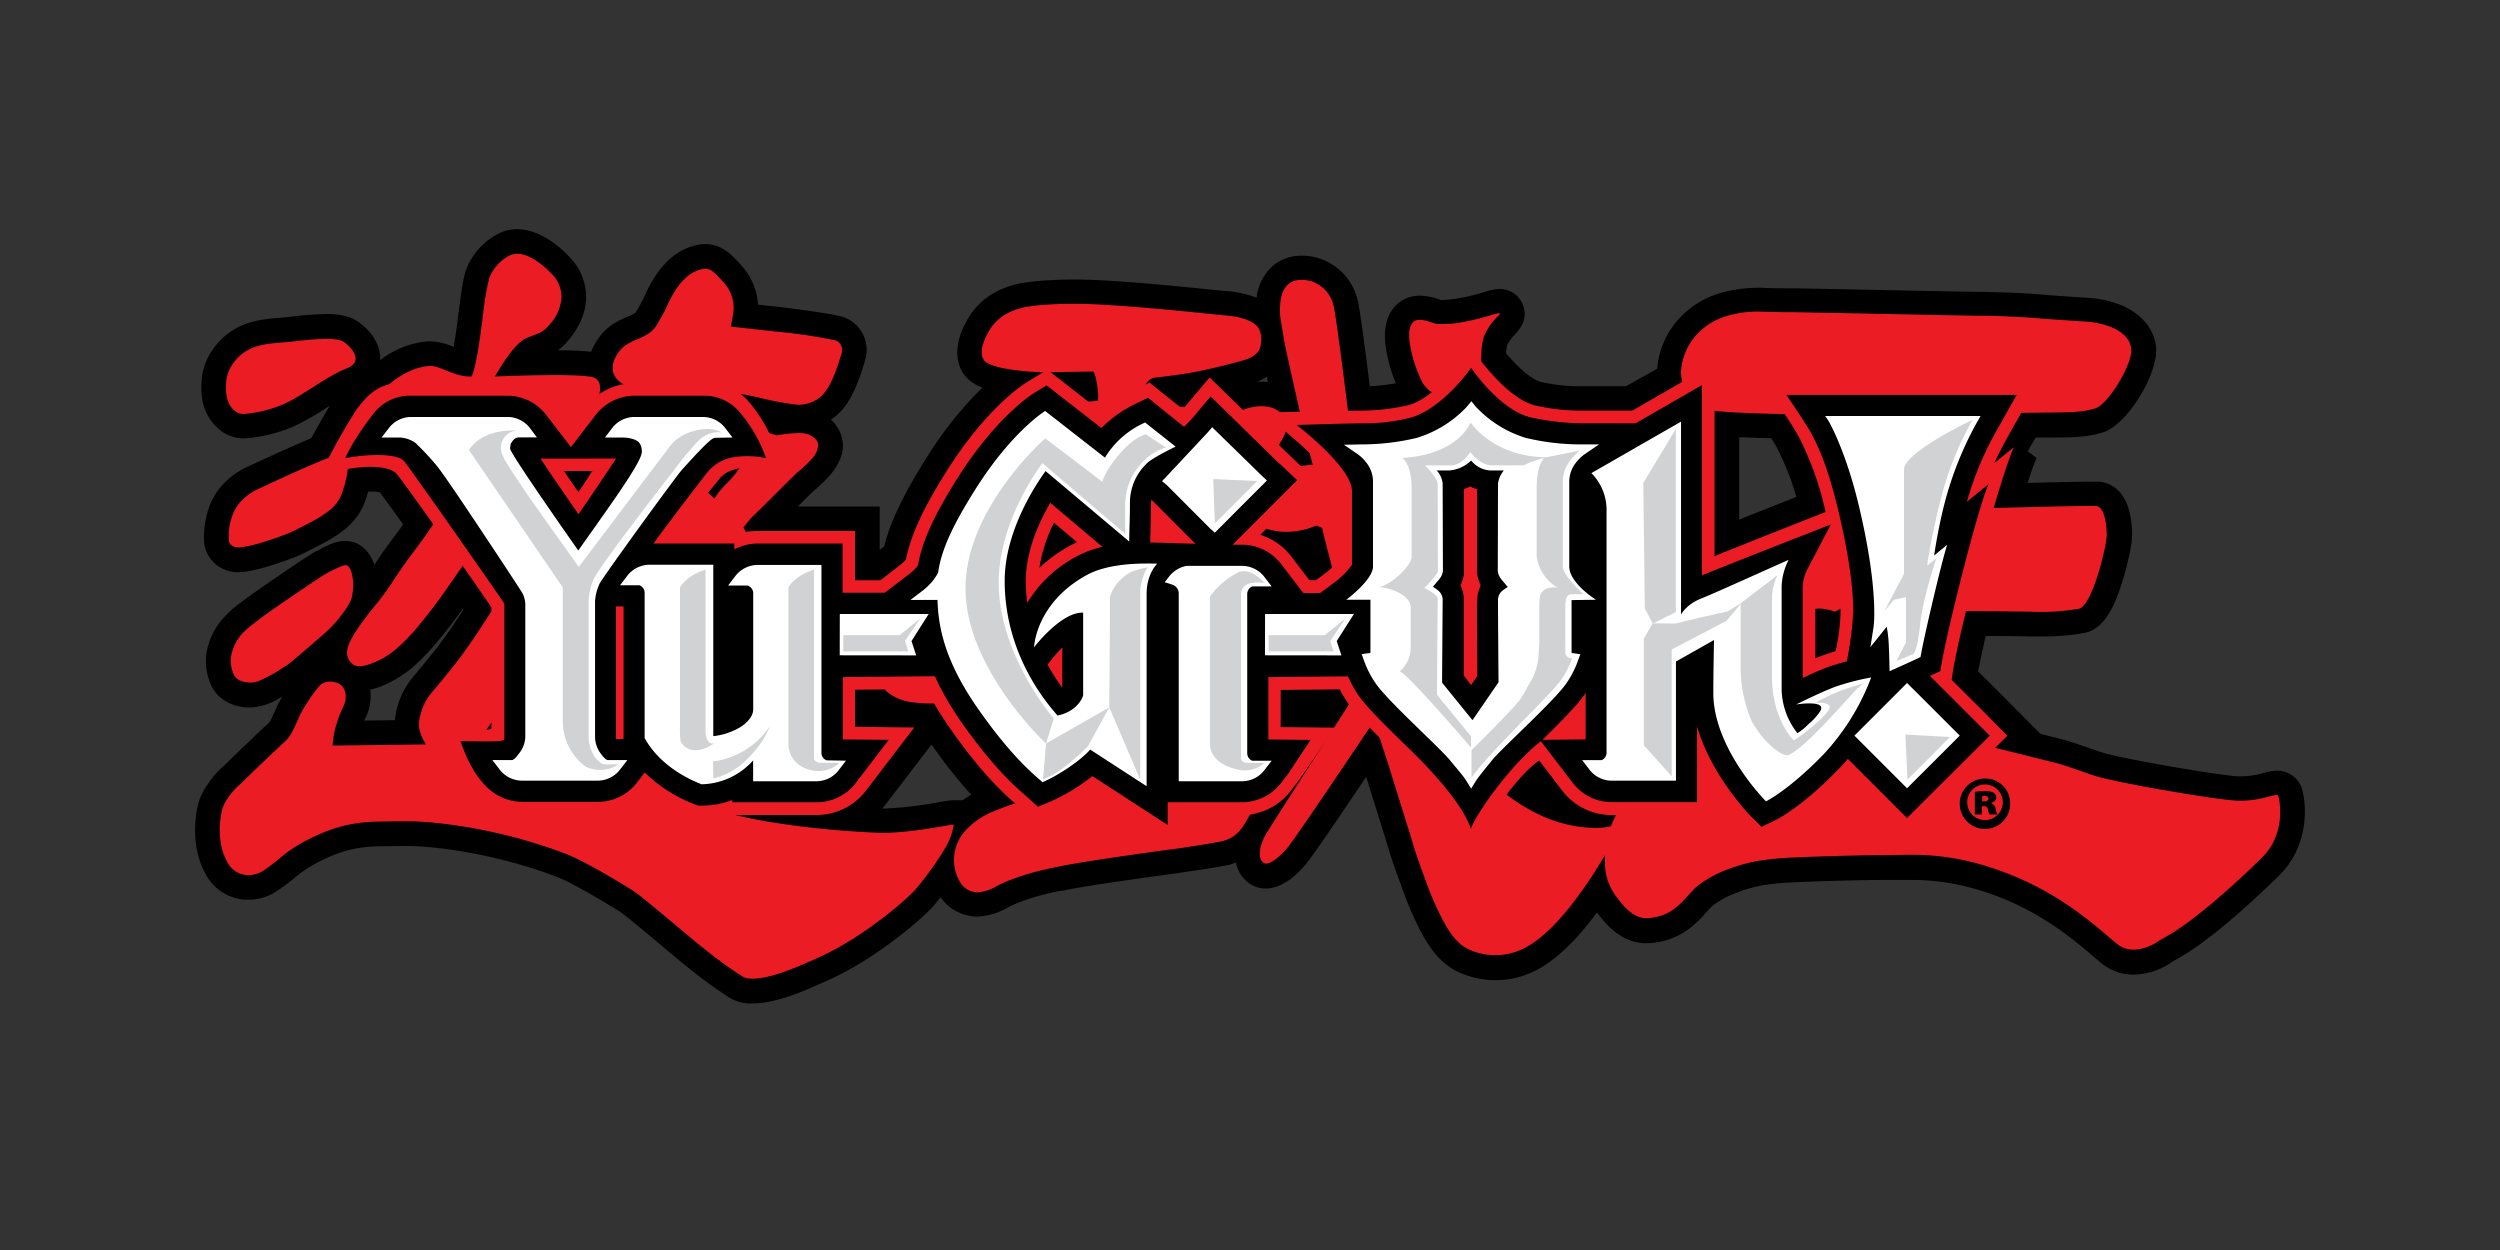
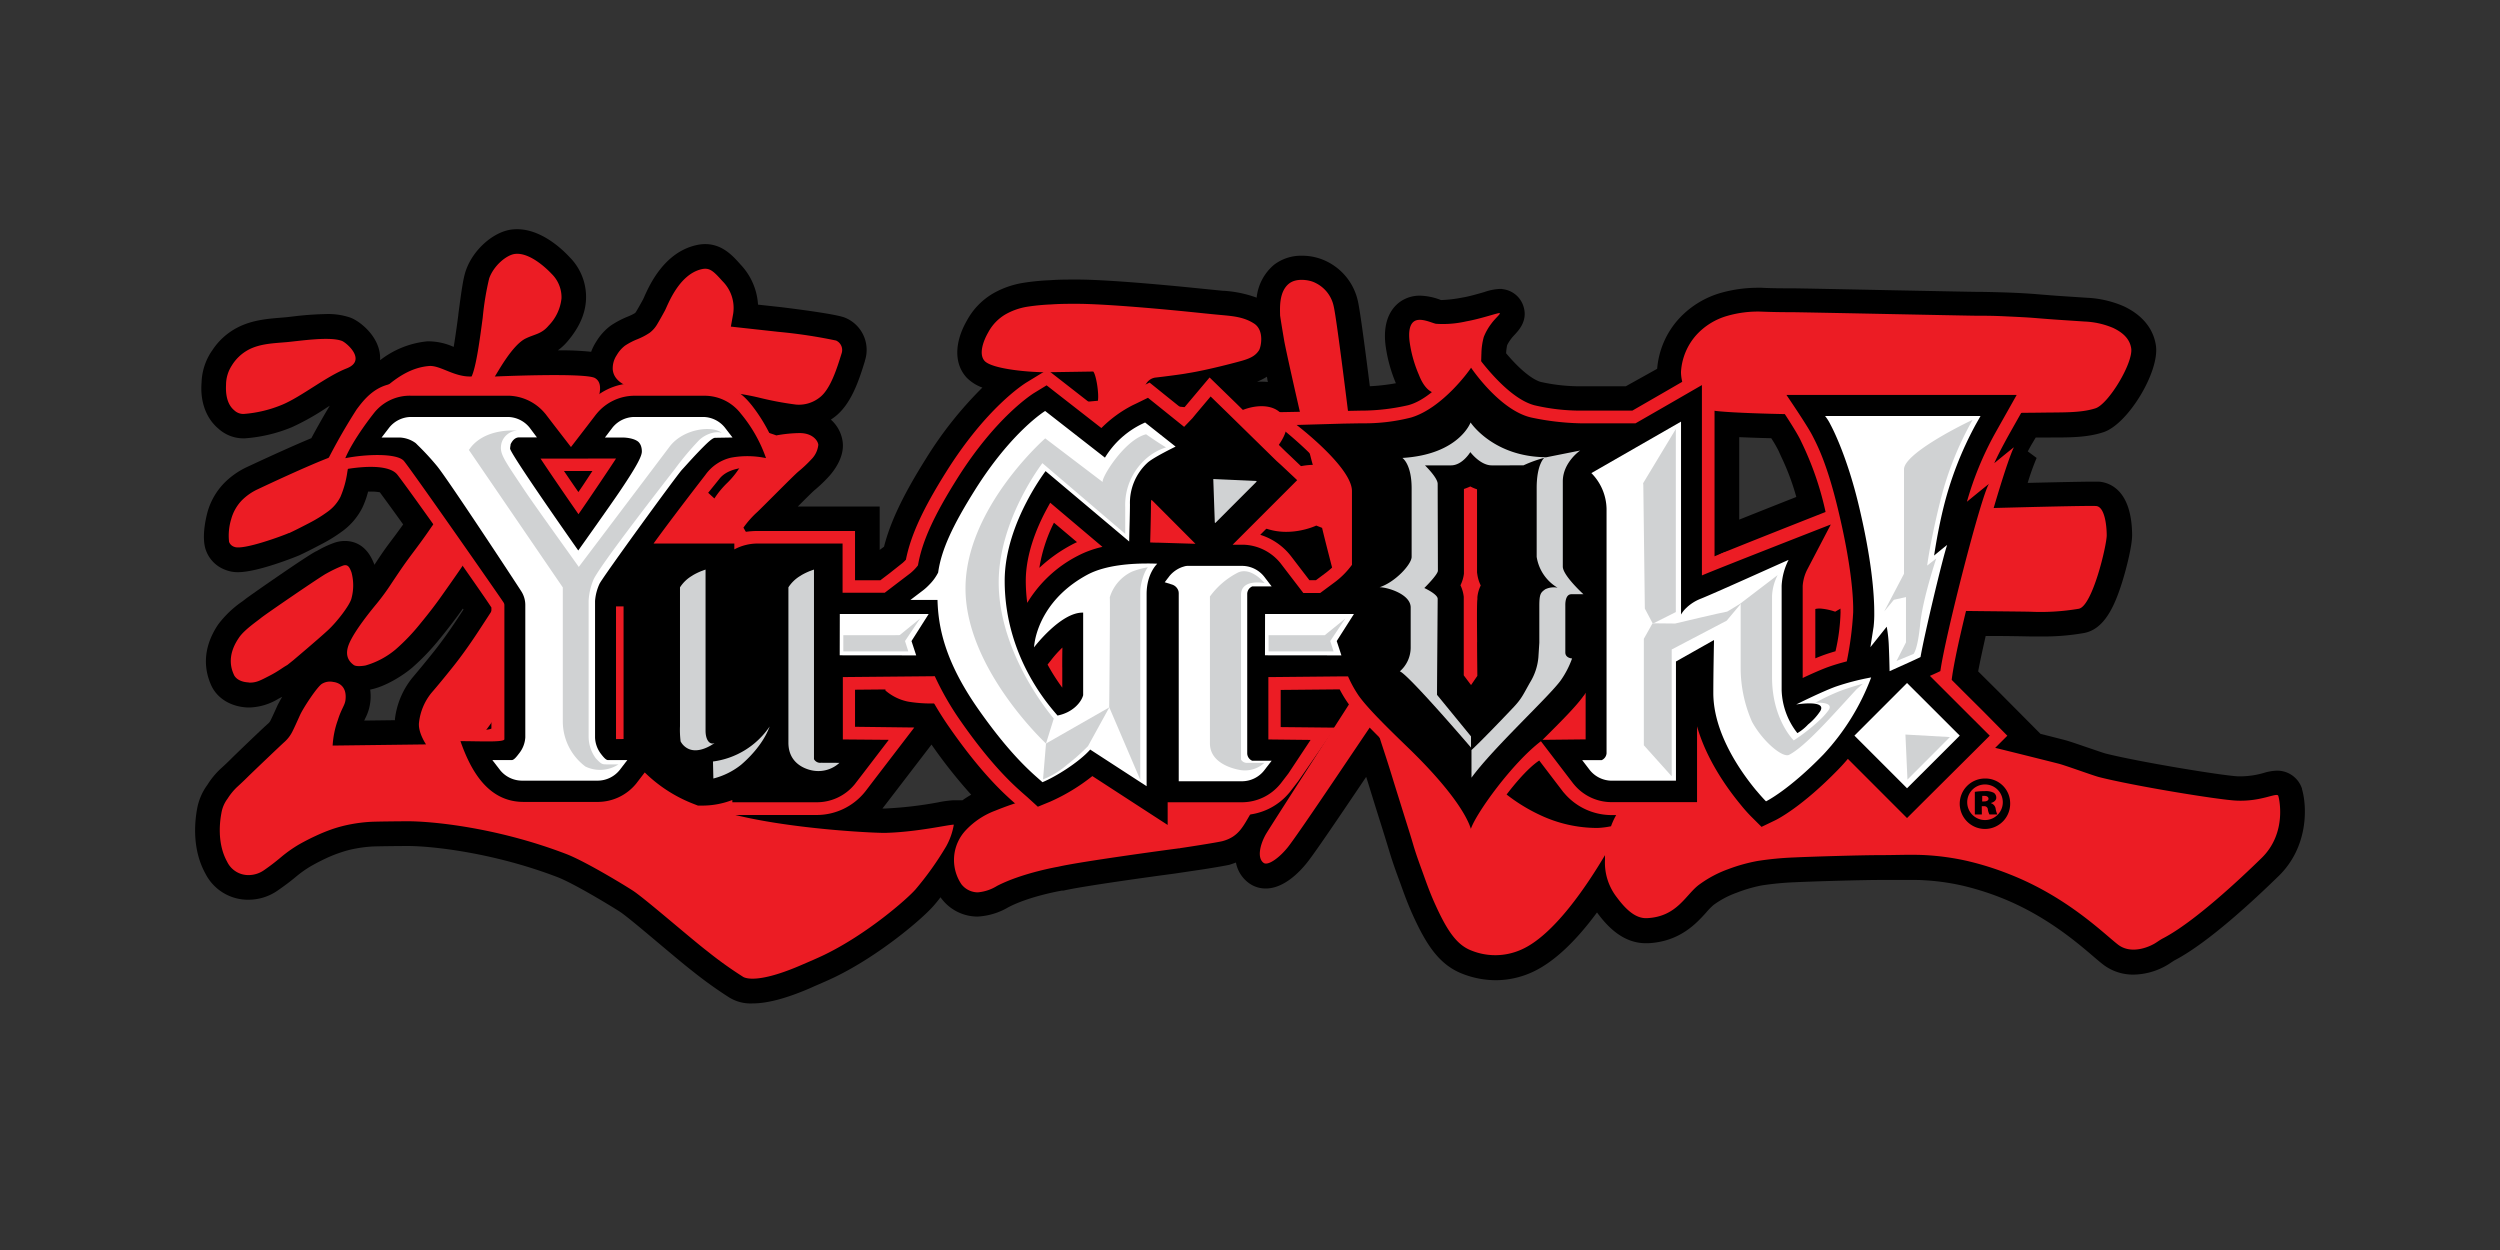
<svg xmlns="http://www.w3.org/2000/svg" id="YuGiOh_-_Color" data-name="YuGiOh - Color" viewBox="0 0 576 288">
  <rect x="0" y="0" width="576" height="288" fill="#333333" stroke="none" />
  <defs>
    <style>.cls-1{fill:#ec1c24;}.cls-2{fill:#fff;}.cls-3{fill:#d0d2d3;}</style>
  </defs>
  <path d="M530.38,181.82l0-.11a6,6,0,0,0-5.8-4.15,11.54,11.54,0,0,0-3,.52,19.55,19.55,0,0,1-5.18.79l-.78,0c-3.67-.18-22.75-3.31-30.5-5.26-.57-.15-3-1-4.55-1.52-2.33-.8-3.8-1.3-4.68-1.54-.6-.17-2.9-.75-5.76-1.47l-9.71-9.77-4.65-4.62c.39-2.12,1-4.88,1.73-8.16l1.32,0c3.46,0,6.92.07,9,.11l2.32,0a53.18,53.18,0,0,0,10-.79c4.79-.87,7.13-6.41,8.8-11.71,1.12-3.57,2.31-8.58,2.3-10.84-.07-10.6-5.37-12.15-7.66-12.33-.2,0-.65,0-1.3,0-2.05,0-7.12.1-15.1.29a57.17,57.17,0,0,1,2.06-5.75L467.2,104c.48-.89.82-1.5.83-1.51l1-1.69h3.42c4.52,0,8.43,0,12.12-1.2,5.67-1.79,13.05-14,12.15-20-.39-2.7-2-6.45-7.33-9a24,24,0,0,0-8.66-2l-6-.4c-1.41-.09-3.14-.23-5.17-.4-2.27-.19-4.8-.33-7.53-.42-3-.09-5.13-.14-6.77-.14-.75,0-9.77-.18-18.49-.35-13.19-.27-22.62-.46-23.83-.46-2.27,0-4.65,0-7.06-.13l-1,0a31.46,31.46,0,0,0-8.36,1.17,21,21,0,0,0-9.58,5.84,19.47,19.47,0,0,0-5.13,11.66L374.58,89H364.1a41.07,41.07,0,0,1-9.09-1c-.78-.2-3.5-1.26-8-6.6a11.91,11.91,0,0,1,.24-1.88,9.49,9.49,0,0,1,1-1.57c.17-.24.52-.6.79-.9.92-1,3.07-3.27,1.92-6.61a5.7,5.7,0,0,0-4.52-3.79l-.48-.08h-.45a12.57,12.57,0,0,0-3.53.72c-1.44.41-3.4,1-5.07,1.27a30.08,30.08,0,0,1-4.81.57H332l-.18-.07a14.24,14.24,0,0,0-4.63-.94,7.85,7.85,0,0,0-4.4,1.27c-1.66,1.1-4.34,3.88-3.56,10.16a34,34,0,0,0,2.38,8.75,47.14,47.14,0,0,1-6,.69c-.88-7-2.23-17.38-2.74-19.55a13.36,13.36,0,0,0-7.13-9.18,12.76,12.76,0,0,0-5.78-1.34,10.25,10.25,0,0,0-6.43,2.09,11.48,11.48,0,0,0-4,7.57A26.77,26.77,0,0,0,282,67l-.22,0-8.07-.81c-4.18-.41-18.37-1.78-25.49-1.78h-.7c-1.7,0-3.53,0-5.56.15a52.52,52.52,0,0,0-6.16.6A20.56,20.56,0,0,0,229,67.5a16.08,16.08,0,0,0-6.19,6.29c-3,5.2-3,10.17,0,13.31a9.77,9.77,0,0,0,3.53,2.2,88.44,88.44,0,0,0-13.06,16.47c-5.19,8.28-8.14,14.46-9.6,20.19l-1,.74v-10H183.82c1.6-1.6,3.35-3.34,3.77-3.7a33.31,33.31,0,0,0,3.52-3.37c1-1.14,3.42-4.19,3.06-7.68a8.28,8.28,0,0,0-2.74-5.27c.24-.16.49-.33.73-.51,4-2.94,5.8-8.74,7.12-13l0-.08a8,8,0,0,0-4.68-9.93c-2.24-.85-11.5-2-14.62-2.39l-5.33-.58a14.72,14.72,0,0,0-4-9.21c-1.77-2-4.2-4.74-8.17-4.74a9,9,0,0,0-2.09.25c-7.38,1.69-10.75,9.18-12,12l-.19.42c-.63,1.16-1.15,2.08-1.6,2.83a3.38,3.38,0,0,1-.26.37,11.5,11.5,0,0,1-1.69.83A21.28,21.28,0,0,0,140.74,75a12.92,12.92,0,0,0-3.37,3.72,11.82,11.82,0,0,0-1.17,2.33,67.34,67.34,0,0,0-7.67-.33,12.43,12.43,0,0,0,2.17-2c2.76-3.22,4.17-6.42,4.32-9.76a13,13,0,0,0-3.81-9.74c-1.79-1.93-6.56-6.41-12.07-6.41a9.87,9.87,0,0,0-1.22.07c-4.26.52-8.9,4.64-10.56,9.38-.62,1.73-1,4.43-1.76,10.16l0,.13c-.23,1.73-.63,4.77-1.07,7.38a14.38,14.38,0,0,0-5.38-1.28,6.51,6.51,0,0,0-.77,0,21,21,0,0,0-10.8,4.34c0-.16,0-.32,0-.49,0-4.75-4.45-8.41-6.82-9.31a15.78,15.78,0,0,0-5.68-.83,73.87,73.87,0,0,0-7.8.58c-.68.08-1.29.15-1.77.19l-1.09.09c-2.87.24-6.44.53-9.79,2.29a15.22,15.22,0,0,0-5.74,5.24l-.12.16a13.67,13.67,0,0,0-2.33,7.26c-.35,4.39,1.06,8.22,3.87,10.58A8.61,8.61,0,0,0,56.13,101h.18a34.64,34.64,0,0,0,11-2.6A56.64,56.64,0,0,0,75.15,94l.84-.53c-1.28,2.09-2.87,4.91-4.26,7.49-3.43,1.42-8.21,3.56-14.28,6.39l-.56.26a18.19,18.19,0,0,0-5.22,3.67,15.68,15.68,0,0,0-3.86,6.7c0,.06-1.65,5.66-.29,9a7.46,7.46,0,0,0,4.32,4.28,7.58,7.58,0,0,0,3,.57c4.75,0,14-3.83,14.08-3.87,1.24-.57,2.86-1.38,4.81-2.41a35.88,35.88,0,0,0,5.41-3.35A15.08,15.08,0,0,0,83.47,117a20.08,20.08,0,0,0,1.34-3.74h.63a10.33,10.33,0,0,1,2.08.17c1,1.36,2.9,3.94,5.37,7.4-.68.95-1.32,1.83-1.93,2.65-1.08,1.43-2,2.66-2.7,3.67-.48.7-1.15,1.68-2,3,0-.13-.08-.26-.13-.38-1.68-4.24-4.56-5.13-6.68-5.13a7.46,7.46,0,0,0-2.6.48,22.74,22.74,0,0,0-3.42,1.58c-.22.12-.42.24-.64.34-1.86.86-15.66,10.48-16.27,11l-.65.5a23.83,23.83,0,0,0-5.61,5.35c-3.94,5.88-3,10.83-1.64,13.91s4.5,5,8.34,5.2c.22,0,.44,0,.65,0A13.45,13.45,0,0,0,64.14,161l.52-.27.36-.19c-.66,1.14-1.06,1.93-1.07,1.95-.72,1.61-1.26,2.78-1.65,3.57a2.44,2.44,0,0,1-.59.71c-1,.85-7.8,7.38-8.57,8.17-.64.64-1.37,1.33-2.34,2.21a18.31,18.31,0,0,0-2.94,3.56l-.1.15a13.33,13.33,0,0,0-2.36,5.56c-.58,3.2-1.11,9.37,1.94,14.88a11,11,0,0,0,9.93,6,11.82,11.82,0,0,0,6.86-2.23c1.36-.94,2.79-2,4.24-3.22a25.68,25.68,0,0,1,3.25-2.28c1.17-.67,2.36-1.28,3.51-1.82a30.52,30.52,0,0,1,3.45-1.37,23.57,23.57,0,0,1,3.41-.88,30,30,0,0,1,3.69-.46c1.32-.07,6.9-.12,8.3-.12,5.45,0,19.65,1.5,34.44,7.16,4,1.53,13.4,7.31,14.43,8,1.52,1,6,4.79,9.58,7.8,2.84,2.38,5.52,4.63,7.09,5.84a96.88,96.88,0,0,0,8.42,6.05,9.42,9.42,0,0,0,5.42,1.42c3.4,0,7.69-1.12,13.13-3.45l1-.45c1.76-.76,3.41-1.47,4.92-2.2,10.11-4.92,19.9-13.22,22.66-16.36.43-.49,1-1.16,1.62-2,.15.21.3.41.45.59a10.43,10.43,0,0,0,8.07,3.86,15.54,15.54,0,0,0,7.08-2.13c4.88-2.58,12.34-3.85,12.41-3.86l.17,0,.18,0c4.23-1,20.74-3.28,25.46-3.9l7.06-1.05c2.37-.38,4.9-.81,5.7-1,.52-.16,1-.33,1.49-.51a7.59,7.59,0,0,0,3.18,4.87,6.54,6.54,0,0,0,3.69,1.11c4.11,0,7.67-3.67,9.43-5.85s7.14-10.12,13.71-19.87c.18.57.36,1.13.53,1.69.72,2.33,1.57,5.09,2.56,8.22s1.74,5.57,2.27,7.33,1.27,3.95,2.13,6.25c.17.45.34.93.52,1.42.68,1.91,1.54,4.28,2.72,6.9,3.11,6.85,6.11,11.51,11.47,13.57a21.14,21.14,0,0,0,7.64,1.47,20.26,20.26,0,0,0,8.05-1.69c4.84-2.09,10-6.75,15.29-13.92,2.25,3.06,5.86,7.09,11.27,7.09h.51c7.33-.36,11.14-4.6,13.42-7.13a14.26,14.26,0,0,1,1.67-1.7,20.72,20.72,0,0,1,5.29-2.8A33.32,33.32,0,0,1,405.9,204a66.88,66.88,0,0,1,7.62-.73c3.62-.18,15.14-.53,20-.53h.11c1.16,0,2.32,0,3.47,0s2.14,0,3.2,0,2.1,0,3,.07a53.07,53.07,0,0,1,8.73,1.21,63.82,63.82,0,0,1,8.76,2.72c10.25,4,17.54,10.22,21.45,13.56.85.73,1.59,1.36,2.23,1.86a11.32,11.32,0,0,0,7.09,2.39h0a15.65,15.65,0,0,0,7.08-1.82,15.1,15.1,0,0,0,1.64-1c.31-.2.58-.38.8-.5,7.79-4.08,18.39-14,24-19.47C531.93,195,531.54,185.75,530.38,181.82ZM413.87,114.5c-3.66,1.44-8.83,3.49-13.15,5.22v-19c2.08.09,4.54.18,7.38.25a29.37,29.37,0,0,1,1.73,3c.21.48.44,1,.66,1.46A56,56,0,0,1,413.87,114.5ZM216.15,184.86A89.4,89.4,0,0,1,204,186.28h-.69l.39-.49,10.92-14.24a115.71,115.71,0,0,0,9.14,11.55c-.7.4-1.38.83-2,1.28l-2.11,0A25.1,25.1,0,0,0,216.15,184.86Zm76-96.85a13.62,13.62,0,0,0-1.44-.07c-.36,0-.73,0-1.09,0a12.36,12.36,0,0,0,2.27-1.15C292,87.22,292,87.61,292.12,88Zm-208,77.5a10.69,10.69,0,0,0,1.14-3.57,11.06,11.06,0,0,0,0-3.06h0c3.49-.64,7.66-3.33,9.62-5a52.23,52.23,0,0,0,6.38-6.66c2-2.43,3.78-4.79,5.36-7l.14.21-1.31,2c-1.94,2.95-3.78,5.52-5.48,7.65s-3.29,4.06-4.86,5.92A18.56,18.56,0,0,0,91,165.61a3.11,3.11,0,0,0,0,.32l-7.08.09Z" />
  <path class="cls-1" d="M52.08,88.68a8.2,8.2,0,0,1,1.3-4.42,10.09,10.09,0,0,1,3.89-3.69c2.66-1.4,5.79-1.48,8.75-1.74s9.92-1.36,12.74-.29c1.07.4,5.84,4.48,1.11,6.34s-10.34,6.46-14.79,8.34a28.56,28.56,0,0,1-8.88,2.15A3,3,0,0,1,54,94.56C52.09,93,52,90.27,52.08,88.68Zm85.35,45a11.06,11.06,0,0,1,2.29-5.11,9.49,9.49,0,0,1,3.77-3,19.12,19.12,0,0,1,5.51-1.07c2.33-.19,3.85-.27,4.57-.27l4.85.27c-1.26-1.08-2.74-2.51-4.45-4.31s-3.13-3.23-4.3-4.3-2.28-2.16-3.36-3.23a6.53,6.53,0,0,1-1.88-4h-1.35a18,18,0,0,1-.27-3,3.83,3.83,0,0,1,.54-2.15,8.81,8.81,0,0,1,4.17-3.49,26,26,0,0,1,4.71-1.21c1.61-.27,3.71-.59,6.32-.94a48.51,48.51,0,0,1,6.32-.55,17.38,17.38,0,0,1,7.8,1c3.23,1,5.29,1.66,6.19,2a31.68,31.68,0,0,1,5.38-.54c3,0,4.21,1.77,4.3,2.7a5.53,5.53,0,0,1-1.61,3.36,29.41,29.41,0,0,1-3,2.82c-1.08.9-8,7.94-9.42,9.28a21.66,21.66,0,0,0-3.22,3.63l2.14,3.77,9.29.94c2.6.28,5.24.68,7.94,1.22l3-.81.26,1.34-.81.81.55,1.88-1.09,1.62.54.8a47.4,47.4,0,0,1-.8,4.84l-1.08,4.85-14.79-.54a22.64,22.64,0,0,0-.81,5.11c-.18,2.33-.32,4.08-.4,5.24a23,23,0,0,1-.81,4.17,34.36,34.36,0,0,1-1.75,4.84,41.71,41.71,0,0,1-2.28,4.44,17.38,17.38,0,0,1-2.56,3.37,13.35,13.35,0,0,1-3.1,2.28c-1.16.63-2.54,1.35-4.17,2.15s-3,1.48-4.16,2a30.59,30.59,0,0,1-3.37,1.34,11.35,11.35,0,0,0-4.57-1.74,21.19,21.19,0,0,1-4.57-1.34,27.08,27.08,0,0,1-3.9-2.7,26.08,26.08,0,0,0-3.63-2.55,12.49,12.49,0,0,1,1.34-3.5,4.3,4.3,0,0,1,2.42-1.88c0,.18.23.31.68.4a2,2,0,0,1,1.2.94l1.35-.8.81,1.07a15.6,15.6,0,0,1,4.3-1.21,18.46,18.46,0,0,0,5.65-1.89,10.74,10.74,0,0,0,3.77-3.76,15.54,15.54,0,0,0,2.15-5.11,66.19,66.19,0,0,0,.94-6.72q.41-4.17.67-6.05c-4.12,0-7.58-.09-10.35-.27a11.57,11.57,0,0,0-7.13,1.61,10.17,10.17,0,0,1-3.64-3.09A46.1,46.1,0,0,1,137.43,133.66Zm27.17-18.83a20.06,20.06,0,0,1,3-3.63,19.46,19.46,0,0,0,3.23-4.17c-1.8-.36-3.23-.62-4.31-.8a16.92,16.92,0,0,0-2.95-.27,22.67,22.67,0,0,0-3.64.27c-1.16.18-2.47.44-3.89.8ZM149.54,90.26s6.23.22,10.08.14,6.54-.09,8.08,0a54.32,54.32,0,0,1,7.66,1.33,74,74,0,0,0,8.07,1.49,7.7,7.7,0,0,0,5.38-1.61c2.53-1.87,4.05-6.82,5.11-10.23a2.4,2.4,0,0,0-1.29-2.92,117.25,117.25,0,0,0-13.24-2l-11-1.21.54-3a8.72,8.72,0,0,0-2.5-7.5c-2.15-2.42-3-3.12-4.77-2.73-5.33,1.22-7.84,8.39-8.47,9.55s-1.21,2.2-1.75,3.1a6.68,6.68,0,0,1-1.75,2,15.31,15.31,0,0,1-2.82,1.48A15.67,15.67,0,0,0,144,79.64a7.34,7.34,0,0,0-1.88,2.15,5.44,5.44,0,0,0-.94,3.36C141.49,88.53,145.86,89.75,149.54,90.26Zm17.76,97a45.63,45.63,0,0,1-5.11-1.75c-1.81-.72-3.64-1.43-5.53-2.15s-4.16-1.52-6.86-2.42-5-1.7-7-2.42-3.81-1.35-5.51-1.89-3.68-1.11-5.92-1.75l-5.92-1.62a25.55,25.55,0,0,0-5-.8c-1.62-.09-3.77-.17-6.46-.27a38.74,38.74,0,0,1-5.07-.4c4.31-4.31,8.39-11.47,14-21.52s9.5-16.58,11.83-19.63a34.72,34.72,0,0,1,.41-4.58,14.33,14.33,0,0,0,.13-4.3,7.07,7.07,0,0,0-2.69-2.15c-.9-.36-2-.81-3.23-1.35h-1.61a42.15,42.15,0,0,0-2.42-3.89q-1.89-2.84-1.61-4.71a13.88,13.88,0,0,1,.67-4.44,10.77,10.77,0,0,1,2-3.63l7.54-1.62.8-2.69a5,5,0,0,0,2.69-3.76c.36-1.8,1.84-5.11-.34-6.41S114,86.75,114,86.75c.54-.71,4-7.3,7.16-8.78,2.06-1,3.6-1,5.21-2.91a10.57,10.57,0,0,0,3-6.32,7.57,7.57,0,0,0-2.28-5.65c-1.35-1.44-5.18-5-8.47-4.58-1.88.23-4.87,2.65-5.92,5.66a65,65,0,0,0-1.48,9c-.63,4.75-1.48,11.24-2.56,13.57-4,.19-7.23-2.63-9.82-2.41-3.53.3-6.66,2-9.94,4.84a12,12,0,0,0-2.29,2.43,29,29,0,0,0-1.08,2.82,12.61,12.61,0,0,0-.81,4.17c0,2,.62,3.27,1.89,3.9A19,19,0,0,0,92,104l5.11-.55a3.1,3.1,0,0,1,2.43-2.54,25.22,25.22,0,0,1,5.1-.41,6.88,6.88,0,0,1,4.18.27c1.7.54,2.82.89,3.36,1.08-1.08,2-1.94,3.58-2.56,4.83a37.79,37.79,0,0,1-2.15,3.77c-.81,1.26-1.65,2.47-2.56,3.64l-2.69,3.49c-.89,1.17-2,2.65-3.22,4.43s-2.42,3.41-3.5,4.85-1.93,2.6-2.56,3.5-1.57,2.29-2.82,4.17a53.05,53.05,0,0,1-3.23,4.43c-.89,1.08-5.27,6.32-6.53,9.54-.68,1.76-.6,3.46,1.15,4.72.7.5,2.69.11,2.69.11a18.91,18.91,0,0,0,7-3.74,46,46,0,0,0,5.65-5.92q3-3.63,5.24-6.86c1.53-2.15,2.78-3.94,3.77-5.38s2.5-3.71,4.57-6.86a35.62,35.62,0,0,1,5.51-6.86l2.83,4.3c1.52,2.34,3.09,3.77,4.71,4.31-1.08,1.62-2.7,3.86-4.84,6.73s-3.6,4.89-4.31,6.05-2.11,3.31-4.17,6.45-4,5.83-5.79,8.07-3.45,4.27-5,6.06a13.14,13.14,0,0,0-2.82,6.72c-.32,2.3,1.61,5.11,1.61,5.11l-21.52.27a20.84,20.84,0,0,1,1.21-5.91c.83-2.63,1.59-3.32,1.75-4.58.41-3.51-2-4.08-2.83-4.17a3.55,3.55,0,0,0-2.54.4c-1.11.61-4.4,5.65-5.12,7.26s-1.3,2.88-1.75,3.78A8,8,0,0,1,65.48,171c-.81.72-7.53,7.13-8.34,7.94s-1.66,1.61-2.55,2.42A13.88,13.88,0,0,0,52.44,184,7.61,7.61,0,0,0,51,187.4c-.27,1.44-1.12,6.71,1.32,11.12a5.43,5.43,0,0,0,5,3.1,6.26,6.26,0,0,0,3.64-1.22c1.16-.8,2.46-1.78,3.9-3a30.6,30.6,0,0,1,4-2.82c1.26-.71,2.56-1.39,3.9-2a38.54,38.54,0,0,1,4-1.62,31.84,31.84,0,0,1,4.17-1.07,35,35,0,0,1,4.44-.54c1.52-.08,7.25-.13,8.61-.13,5.5,0,20.36,1.37,36.45,7.53,4.72,1.81,14.76,8,15.6,8.6,3,2.05,13.36,11.08,17,13.86a89.76,89.76,0,0,0,8.07,5.78s2.33,2.15,13.19-2.5c2.13-.92,4.06-1.73,5.72-2.54,9.82-4.78,18.92-12.76,20.9-15A71.89,71.89,0,0,0,218,195a15.63,15.63,0,0,0,1.76-5c-1.27,0-8.28,1.67-15.59,1.89C202.89,192,181.5,191.13,167.3,187.23Zm-110-30c1.73.1,2.75-.52,4.82-1.58s3-1.88,4.06-2.45l1.34-1.07s5.93-5,8.08-7,5-5.77,5.37-7.26a11.51,11.51,0,0,0,0-6.07c-.4-1-.76-2-2.09-1.46a30.39,30.39,0,0,0-3.64,1.75c-1,.45-14.08,9.41-15.06,10.22s-3.9,2.77-5.11,4.56c-.66,1-3.06,4.46-1.21,8.48C54,155.81,54.78,157.1,57.27,157.23Zm9.28-34.42c1.17-.54,2.7-1.31,4.58-2.29a31.3,31.3,0,0,0,4.57-2.83,9.46,9.46,0,0,0,2.7-3.22,22.52,22.52,0,0,0,1.6-5.79c.45-2.59.77-4.17.94-4.7-1.07.35-2.67.49-4.56,1.21-5.39,2-15.74,6.9-17.08,7.53a12.71,12.71,0,0,0-3.64,2.56,10.08,10.08,0,0,0-2.42,4.3,12.92,12.92,0,0,0-.49,5.24A1.89,1.89,0,0,0,54,126C56,126.84,65.39,123.35,66.55,122.81Zm174.57-3.3v-1.07l.74-1a4.29,4.29,0,0,1-.47-.32C240.85,116.55,241.12,119.87,241.12,119.51ZM326.93,86.4c.9,2.33,2.35,4.34,4.57,4.3,1.35,0,8-4.35,8.95-5.28s.78-2.29.87-4a15.49,15.49,0,0,1,.54-3.77,12.84,12.84,0,0,1,1.75-3.09c.9-1.25,2.3-2.35,1.88-2.42s-4.3,1.31-7.65,1.9a24,24,0,0,1-7,.56c-.94-.18-3.56-1.52-5-.58s-1.2,3.62-1.06,4.75A29.08,29.08,0,0,0,326.93,86.4ZM204,159.09a11.47,11.47,0,0,0,5.25,2.57,32.34,32.34,0,0,0,8.47.26,7.16,7.16,0,0,0,2-.53,15.29,15.29,0,0,0,2.15-1.22c.8-.54,1.52-1,2.15-1.35a11.17,11.17,0,0,0,1.88-1.35c.63-.54,1.21-1.07,1.76-1.62l1.6-1.62a16.7,16.7,0,0,0,1.62-1.89l1.61-2.16c.54-.72,1-1.39,1.48-2a13.73,13.73,0,0,1,1.48-1.74,63.41,63.41,0,0,1,.14-9.29c.26-2.95.62-5.69,1.07-8.2s1-5.91,1.62-10.22,1.12-7.62,1.48-9.95a3.92,3.92,0,0,1,2.68-1.88l4-.68c1.62-.27,2.91-.54,3.9-.81a6.19,6.19,0,0,1,3.36.14v7l-10.49,3-1.41,1.94q1.71,1,5.44.62c2.88-.27,5.48,3.62,6.74,4.16a4.84,4.84,0,0,0,0,3.23c.35,1.44.62,2.42.8,3a3.24,3.24,0,0,1-.41,1.08,3.28,3.28,0,0,0-.39,1.34,19.41,19.41,0,0,0-2.16.13,17.84,17.84,0,0,1-2.42.14,16.15,16.15,0,0,0-2.28.14c-.63.08-1.44.22-2.43.4s-1.84.35-2.55.54a6.34,6.34,0,0,0-1.75.67,6.56,6.56,0,0,0-1.61,1.62,19.41,19.41,0,0,1-1.49,1.74,3.91,3.91,0,0,0-.53,2.15,5.41,5.41,0,0,0,.53,2.42,5.73,5.73,0,0,0,3.37,2c1.34.27,3,.59,5,.94a45.71,45.71,0,0,1,5.79-.67c1.88-.08,4.3-.22,7.26-.4s5.43-.36,7.4-.54,4.25-.36,6.86-.54a13.78,13.78,0,0,0,6.45-1.88q2.57-1.62,2.56-6.46a29.93,29.93,0,0,0-9.42-2.83,86.19,86.19,0,0,0-11-.66,13.47,13.47,0,0,1-.67-1.89,8.15,8.15,0,0,1-.4-1.88,8.46,8.46,0,0,1,.14-1.75,1.25,1.25,0,0,1,.93-.94c.72-.35,2.34-.49,4.85-.4a19.57,19.57,0,0,0,5.65-.4,14,14,0,0,0,.67-2.56c.27-1.34.85-2.1,1.75-2.29v-1.07l-1.35-.27-.27-1.35a20.47,20.47,0,0,0-5.37-2.29,17.14,17.14,0,0,0-5.66-.4,14,14,0,0,1,.41-4.84c.44-2,.76-3.23.94-3.77L280.93,105q-.53,1.89-1.34,5.92t-1.08,5.91l.27,1.62a7.29,7.29,0,0,0,3.9-1.08,28,28,0,0,0,3.64-2.69v-.8c.53-1.62,2.33-4.17,5.37-7.67s5.32-6.61,4.58-9C295,93.1,290,92.87,285.91,94.63c-1.78.76-3.18,1-3.9,1.48a35.88,35.88,0,0,0-10.35-2.42,48.54,48.54,0,0,1-9.83-1.88c.9-1.26,1.62-2.33,2.16-3.23A2.94,2.94,0,0,1,266.14,87c1.87-.2,6.6-.82,7.4-1,4.54-.69,12.22-2.74,13-3,2-.61,2.89-1.3,3.53-2.29.46-.7,1.3-4.57-1.11-6.15s-5.1-1.75-7.8-2-5.37-.54-8.07-.81S254.52,69.93,247.58,70c-1.62,0-3.41,0-5.38.14a50,50,0,0,0-5.52.53,15.07,15.07,0,0,0-5,1.75,10.58,10.58,0,0,0-4,4.17c-1.09,1.89-2.27,5-.81,6.59,1.78,1.88,10.58,2.66,14.77,2.58l10.24-.16c.66.7,1.35,5,1.08,6.73l-11.57,1.07q-.27,0-1.08.81A2.14,2.14,0,0,1,239,95l-6.55.76a6.2,6.2,0,0,0-5.22,1.66,7,7,0,0,0-1.77,5.06c-.06,2.43-.22,2.71,1.3,8a49.35,49.35,0,0,1,2.28,13,36.12,36.12,0,0,1-4.7,18q-4.71,8.35-12,8.34a11.81,11.81,0,0,0-2-.81c-.62-.18-1.39-.36-2.28-.54a5.13,5.13,0,0,0-4.31,2.16,14,14,0,0,0,0,3.92A43.24,43.24,0,0,1,204,159.09ZM289.54,180q-2.69-2.42-8.88-2.28c-4.12.09-6.55.13-7.26.13l1.08-9.14q1.88-2.42,9-7.27t10.36-9.68v-1.88a23,23,0,0,0-1.75-1.62,1.48,1.48,0,0,0-1.48-.26,9.91,9.91,0,0,0-5.25,2,18.9,18.9,0,0,0-4,4.31,71.47,71.47,0,0,0-4,6.86c-1.52,2.87-2.47,4.66-2.82,5.37a41.07,41.07,0,0,1-1.22-5.24c-.26-1.7-.49-3.76-.67-6.19a21.45,21.45,0,0,0-1.07-5.78,3.45,3.45,0,0,0-3-2.42,3.27,3.27,0,0,0-2.29.26,9.58,9.58,0,0,0-2.28,2.16,9.18,9.18,0,0,0-.54,1.48,6.83,6.83,0,0,0-.27,1.88,4.58,4.58,0,0,1-.26,1.62,3.25,3.25,0,0,1-.55,1l.81,5.64-.81,1.07.55,17.48-10.49,1.36a9.76,9.76,0,0,1-.68-2.83c-.09-1-.14-2.2-.14-3.63l.27-11V158a15.09,15.09,0,0,1,.14-4.44,24.72,24.72,0,0,1,.67-3.36,13.33,13.33,0,0,0-1.49-2.43,2.13,2.13,0,0,0-1.74-.8,3.22,3.22,0,0,0-2.15.67,11.25,11.25,0,0,0-1.88,2.29l-.55,32.55c-3.23.54-6,1.13-8.2,1.74a73.31,73.31,0,0,0-7.4,2.56,17.83,17.83,0,0,0-6.72,4.44,10,10,0,0,0-1.07,12.51,4.83,4.83,0,0,0,3.76,1.87,10,10,0,0,0,4.44-1.48c5.78-3,14.12-4.43,14.12-4.43,5.22-1.21,26.51-4.08,27.3-4.17s9.58-1.44,10.63-1.75c3.59-1,4.62-3.31,6.32-6.18s2.37-5.38,2-7.54Zm-54.07-20.44-3,.54a26.85,26.85,0,0,0-1.61,4.58,12.79,12.79,0,0,0-.27,4.57,31.89,31.89,0,0,0,.53,6.31,8,8,0,0,0,2.7,4.44,8.06,8.06,0,0,0,3.22-2.55,48.88,48.88,0,0,0,5.38-9.41,16.87,16.87,0,0,0,1.08-4.45l-4,1.63Zm285.65,38.08c-5.11,5-15.59,14.79-22.67,18.5-1,.51-1.7,1.13-2.43,1.47,0,0-4.67,2.66-8.07,0s-11.81-11.06-25.11-16.24a68.31,68.31,0,0,0-9.56-3,58,58,0,0,0-9.67-1.35c-3.31-.17-6.66,0-10.07,0-4.93,0-16.79.37-20.29.54a72,72,0,0,0-8.33.81,39.07,39.07,0,0,0-6.73,1.88,26.42,26.42,0,0,0-6.59,3.49c-3.17,2.24-5.07,7.46-12.11,7.8-2.74.14-5-2.14-7-4.83a13,13,0,0,1-2.7-8.61c0-.36,0-.72,0-1.07-3.92,6.59-11.7,18.5-19.37,21.8A14.66,14.66,0,0,1,339,219c-3.29-1.26-5.52-4.41-8.33-10.63-1.4-3.07-2.3-5.79-3.09-7.94s-1.48-4.11-2-5.91-1.31-4.25-2.29-7.4-1.84-5.87-2.55-8.19-1.44-4.58-2.15-6.74-1.36-4.21-1.89-6.18c-1.44,2-17.3,25.84-20,29.21-2,2.49-4.55,4.27-5.53,3.61-1.57-1.07-.91-4.12.45-6.56,1-1.75,20.89-32.54,21.6-33.8a180.14,180.14,0,0,0-4.44-20.57q-3.36-12.78-4.17-16.28l-1.34-.53s-6.59,3.17-12.91.13c-1.2-.58-1.35-2-1.35-3.09q.81-5.65,4.58-8.21a17.09,17.09,0,0,1,8.88-2.82c-1.07-3.5-6.15-26-6.6-28.65s-.76-4.53-.94-5.78c0-1.44-.35-5.42,2.06-7.33,1.83-1.44,4.95-.77,6-.2a7.74,7.74,0,0,1,4.31,5.51c.68,2.85,3.55,26.14,3.63,27a32.69,32.69,0,0,0,.81,4c.45,1.8.77,3,.95,3.76a154.93,154.93,0,0,0,16.13.68c8.24.09,14.53.85,18.83,2.28l-.81,7.8a10.5,10.5,0,0,1-5.78,1.48c-2.59.1-4.31.19-5.1.28a34.67,34.67,0,0,0-4.58,1.07,20.88,20.88,0,0,1-5.24.94l-3.24-.27a10.8,10.8,0,0,1-3.49.67,14.2,14.2,0,0,0-3,.4A48.46,48.46,0,0,0,319.93,132q3,7.14,4,9.28h.54a67.72,67.72,0,0,1,3.23-8.74,80.48,80.48,0,0,1,4.3-8.21,4.16,4.16,0,0,1,1.88-1.47,2.75,2.75,0,0,1,2.42.39l1.34-1.34c.9,0,1.81.72,2.7,2.16A11,11,0,0,1,342,128.9q-.8,5.39-6.45,12.9t-7,11a97,97,0,0,0,6.05,14.65,47.75,47.75,0,0,0,8.74,12.24,39.72,39.72,0,0,0,11.44,8.07,30.85,30.85,0,0,0,13.31,3,19.31,19.31,0,0,0,3.09-.39,16.09,16.09,0,0,1,2.26-4.21,14.77,14.77,0,0,1,3.9-3.63,42.62,42.62,0,0,1,4.84-2.57c1.8-.8,3.5-1.47,5.12-2a33.89,33.89,0,0,1,4.7-1.21c1.53-.27,3.45-.53,5.78-.8s4-.49,5-.67,2.6-.54,4.84-1.08a48.35,48.35,0,0,1,5.93-1.08c1.7-.17,3.31-.41,4.83-.67s3-.59,4.44-.94a35.61,35.61,0,0,1,3.1-4.44q2.55-3.36,2.28-6c-.18-4.31-.4-8-.68-11.17a57.45,57.45,0,0,1-.13-8.74l-1.88-.81-.3,0-1.14-.13-1.25.71a13.79,13.79,0,0,0-3-.68,4.56,4.56,0,0,0-2.28.27c-.22.09-.47.23-.72.36-.5.26-1,.56-1.7,1a12.16,12.16,0,0,1-2.29,1.21,15.77,15.77,0,0,1-2.42.55,4.32,4.32,0,0,0-2.42,1.07,18.77,18.77,0,0,0-5.11-.94c-2.69-.27-4.63-.95-5.79-2a9.14,9.14,0,0,1-2.41-5.11,19.84,19.84,0,0,1-.13-7c1.6-3,3.71-2.23,6.22-3.4a27.19,27.19,0,0,1,8.07-2.29c2.87-.36,6.23-3.63,10.18-4l9.14-.8V95.58c-13.45,0-29.29-.33-33.61-1a8.62,8.62,0,0,1-3.51-1.35A8,8,0,0,1,388.37,90a9.49,9.49,0,0,1-1.07-4.3,14,14,0,0,1,3.62-8.61,15.31,15.31,0,0,1,7-4.3,25.49,25.49,0,0,1,7.67-1c2.5.1,4.93.14,7.26.14s40.61.81,42.32.81,3.9,0,6.59.13,5.1.23,7.26.41,3.9.31,5.25.4l6,.4a18.67,18.67,0,0,1,6.61,1.48c1.69.81,3.78,2.17,4.15,4.71.49,3.33-5.26,12.87-8.25,13.81-3.46,1.11-7.59.9-13.06,1-10.53.1-12.55.16-14.53.16s-2.35-1.11-2.89-1.46a6.82,6.82,0,0,0-2.69,2.41,14.69,14.69,0,0,0-1.74,3.63c-.46,1.35-.85,2.69-1.21,4a13.71,13.71,0,0,0-.54,3.63c0,1.08,0,2.69.12,4.84s.15,3.86.15,5.11c0,0,34.63-1,36.58-.81s2.41,4.46,2.42,6.73-3.29,16.37-6.45,16.94a52.53,52.53,0,0,1-11.17.68c-4.94-.09-18.16-.17-19.77-.27-.85-.05-1.67-.05-1.75.56-.32,2.55-.72,4.28-.81,6.7s-1,17.39,1.22,22.46c.52,1.19,3.09-.31,5.51.14s20.49,5,22.1,5.41,7.92,2.73,9.35,3.1c7.83,2,27.3,5.21,31.6,5.42,5.84.29,9.42-2,9.7-1.08C525.1,183.9,527,191.84,521.12,197.64Z" />
  <path d="M463.14,185a5.81,5.81,0,1,1-5.79-5.63A5.69,5.69,0,0,1,463.14,185Zm-9.89,0a4.1,4.1,0,1,0,4.06-4.26A4.09,4.09,0,0,0,453.25,185Zm3.37,2.65H455v-5.21a13.87,13.87,0,0,1,2.29-.16,3.94,3.94,0,0,1,2.1.39,1.34,1.34,0,0,1,.55,1.15c0,.52-.49,1-1.21,1.18v.06a1.58,1.58,0,0,1,1.08,1.35,5.59,5.59,0,0,0,.37,1.24h-1.81a3.34,3.34,0,0,1-.36-1.11.81.81,0,0,0-.88-.79h-.53Zm.07-3h.46c.59,0,1-.23,1-.62s-.36-.66-.92-.66c-.19,0-.39,0-.52,0Z" />
  <path class="cls-1" d="M464,103.05c-.6.45-4.52,3.66-4.52,3.66,1.2-2.71,3.62-7,3.62-7l6.54-11.6H406.28s7.24,10.31,8.72,13.64a71.55,71.55,0,0,1,5.59,16.1l0,.12s-22.66,8.92-25.56,10.21V83.66L383.39,90.4l-7.3,4.21h-12a46.85,46.85,0,0,1-10.53-1.23c-6.66-1.75-13.59-11.84-14.65-13.29-1,1.51-7.88,11.6-14.51,13.28a49,49,0,0,1-10.52,1.24h-.44l-4,.08-19.21.36c6.93,4.38,18.28,15,18.28,18.62,0,5,0,15.49,0,15.49a22,22,0,0,1-3,2.79l-2.32,1.73h-1.5l-2.56-3.34-1.76-2.3-.11-.13-.15-.19a14.37,14.37,0,0,0-6.75-4.5l7-7,5.67-5.68L297.23,105l-1.06-1-9.09-8.92H287l-2.31-2.27-6-5.84-5.39,6.4-.78.93h0l-3.84-3.08-3.81-3.07-4.42,2.11-.72.35a30.66,30.66,0,0,0-6.17,4.12l-8-6.24-4.25-3.31-4.6,2.81c-1,.58-9.53,6.09-18.71,20.73-5.38,8.57-8.16,14.61-9.28,20.24l-.2.21a7.69,7.69,0,0,1-.57.54L205.06,132l-2.22,1.69H197V122.34H174.3a20.41,20.41,0,0,0-2.6.21l-.14-.21H156.3c3.15-4.29,8.93-11.34,9.44-12,2.39-3.11,8.72-3.4,14.72-1.33a37.82,37.82,0,0,0-7.2-15.56c-2-2.49-4.56-5.15-11.37-5.15h-16a14.17,14.17,0,0,0-10.68,5.12l-.12.15-.18.22-1.76,2.3-1.63,2.15-1.64-2.15-1.76-2.3-.12-.16-.18-.21a14.15,14.15,0,0,0-10.68-5.12H91.91c-5.34,0-8.2,4-9.72,6a134.78,134.78,0,0,0-8.45,15.24c4.49-1.51,15.25-3.48,17.83-.15,3.17,4.07,19.17,26.74,21.65,30.58v27.89c-1.49.81-10,.06-11.84-.32a42.54,42.54,0,0,0,6.38,14.6c1.13,1.71,4.78,5.55,9.07,5.55H138a14.32,14.32,0,0,0,10.72-5.19l.1-.12.09-.12a37,37,0,0,0,10,5.74l1.36.54h1.47a22.57,22.57,0,0,0,5.87-.77h6l9.4,0h5.42a14.28,14.28,0,0,0,10.71-5.14l.11-.14.16-.19,1.76-2.31,9.48-12.37L197,167.45v-8.54l14-.13,2.44,0a75,75,0,0,0,5.35,8.89c7.62,10.94,12.9,15.54,15.43,17.74l.62.54,3.64,3.32,4.55-1.87a47.08,47.08,0,0,0,8.73-5l8.12,5.27,12,7.8v-7.68h14.46a14.29,14.29,0,0,0,10.74-5.18l.1-.12.14-.18,1.77-2.3,8.55-12.36-12.57-.13v-8.56l13.59-.13a28.27,28.27,0,0,0,1.89,3.13c2.06,2.94,6.3,6.91,11.8,12.49,9,9.13,14.87,17.72,16.42,22.14,1.69-4.5,10.26-17.63,15.87-21.37l3.64,4.78,1.76,2.3.11.15.17.19a14.33,14.33,0,0,0,10.72,5.15h22.81v-7.2a66.72,66.72,0,0,0,4.87,6.68c1.46,1.78,2.49,2.81,2.61,2.93l3.91,3.89,5-2.41c.65-.31,6.66-3.36,15.37-12.32l.2-.23,8,8,5.5,5.5,5.5-5.49L457,175l5.49-5.49L457.05,164l-.69-.69s-6.44-6.39-6.69-6.68C450.92,146.28,461.05,109.17,464,103.05ZM133.26,113.37c-1.17-1.69-2.3-3.34-3.32-4.85h6.55C135.86,109.45,134.63,111.42,133.26,113.37Zm113.66,12.14a34.58,34.58,0,0,0-7.45,5.32,35.5,35.5,0,0,1,3.36-10.4l5.31,4.48C247.72,125.1,247.31,125.3,246.92,125.51Zm176,24.53c-.88.26-1.75.53-2.54.81s-1.38.52-2.13.83V135a6.77,6.77,0,0,1,.71-2.33l3.41-6.68a82.31,82.31,0,0,1,1.69,15.1A44,44,0,0,1,422.91,150Z" />
  <path d="M456.32,91H411.6s4.69,6.87,5.92,9.25,3.4,6.54,5.91,16.89c3.08,12.73,3.63,20.5,3.54,24a77.4,77.4,0,0,1-1.47,11.24c-1.41.37-2.89.8-4.16,1.25-1.71.61-4.06,1.66-6,2.58V135a9.75,9.75,0,0,1,1-3.68l5.48-10.48s-26.46,10.33-29.7,11.74V88.72l-7.29,4.21-8,4.6H364.1a60,60,0,0,1-11.28-1.33c-7.15-1.61-13.55-11-13.89-11.48-.27.51-6.55,9.3-13.79,11.47a43.21,43.21,0,0,1-11.25,1.34h-.29l-4.06.07-10.8.31s12.75,9.72,12.75,15.23v17a19,19,0,0,1-4.19,4.17l-3.13,2.32h-3.88l-3.44-4.49-1.76-2.3-.06-.08-.12-.14a11.4,11.4,0,0,0-8.53-4.12H284l11.32-11.32,3.55-3.55-3.66-3.44-1.11-1L282.68,95l-3.75-3.65-3.37,4-.82,1-1.92,2-5.94-4.78-2.39-1.92L261.73,93l-.72.34a28.47,28.47,0,0,0-7.23,5.26l-.05,0-9.94-7.75-2.65-2.07-2.88,1.76c-.35.22-8.78,5.48-17.76,19.79-5.4,8.6-8.06,14.48-9,19.92a9.38,9.38,0,0,1-.86,1,11.45,11.45,0,0,1-.87.8l-2.93,2.23-3,2.29h-9.71v-.14l0-4.67v-6.53H174.44a11.4,11.4,0,0,0-5.25,1.35v-1.35H150.58c4.46-6.17,11.58-15.34,11.92-15.78a10,10,0,0,1,5.91-4,20.72,20.72,0,0,1,8.08.1,33,33,0,0,0-5.81-10.26,10.54,10.54,0,0,0-8.51-4.11h-3.28l0,0h-10.3l-.5,0h-2a11.33,11.33,0,0,0-8.59,4.1l-.08.09-.13.16-1.76,2.3L131.55,103l-4-5.18-1.76-2.3-.07-.1-.14-.16a11.28,11.28,0,0,0-8.5-4.09h-1.06l-16.71,0-4.73,0A10.5,10.5,0,0,0,86,95.38s-4.5,5.63-6.45,10.19c4.71-.94,11.75-1.19,13.45.57,1,1,21.86,30.89,23,32.64a1.12,1.12,0,0,1,.21.72v30.81c0,.77-5.69.45-10.12.45,2.26,6.46,6.18,14,14.53,14h17.27a11.43,11.43,0,0,0,8.62-4.14l.06-.07.1-.13,1.76-2.3.12-.15a33.09,33.09,0,0,0,11.41,7.31l.85.33h.92a19.35,19.35,0,0,0,7-1.29v.52h4.87l9.4,0h5.29a11.26,11.26,0,0,0,8.61-4.11l.07-.08.11-.15,1.77-2.3,5.92-7.74-10.58-.09V156l21.19-.2A66.94,66.94,0,0,0,221.24,166c7.41,10.65,12.5,15.08,14.94,17.21.26.23.49.42.67.59l2.27,2.07,2.85-1.17a44.34,44.34,0,0,0,9.71-5.89l9.84,6.39,7.51,4.87v-5.23h17.26a11.4,11.4,0,0,0,8.62-4.13l.06-.07.11-.13,1.77-2.31,5.11-7.72-8.92-.1h-.81V156h.63l16.25-.16h1.48a27.62,27.62,0,0,0,2.42,4.4c1.91,2.71,5.93,6.73,11.45,12.06,8.77,8.48,13.27,14.93,14.43,18.67,1.21-3.62,9.54-15.17,16.14-20.19l5.64,7.39,1.76,2.3.07.09.13.15a11.21,11.21,0,0,0,8.52,4.1H391V167.34c2.15,7.6,6.89,14.23,10,18a36.21,36.21,0,0,0,2.41,2.73l2.45,2.44L409,189c.62-.3,6.19-3.13,14.56-11.74.78-.8,1.5-1.61,2.19-2.42l10.19,10.2,3.44,3.44,3.44-3.43L455,172.93l3.44-3.43L455,166.06l-.7-.69-9.65-9.65s1.45-.62,2.41-1.1c1.13-8.17,9.39-40.35,11.19-43.13-1.48,1.16-5.07,4.11-5.07,4.11a73.93,73.93,0,0,1,6.33-15.48l1.06-1.89L464.64,91Zm-116,56.94c0,2.94.05,5.88.06,7.78l-1.45,2.12-1.68-2.24c0-5,0-16.58,0-17.55v-.27l0-.26a8.16,8.16,0,0,0-.76-2.67,8.43,8.43,0,0,0,.8-2.66l0-.32v-.32c0-.42,0-4.14,0-8.28s0-8.44,0-10.61a13.61,13.61,0,0,0,1.47-.58,10.45,10.45,0,0,0,1.55.66c0,2.2,0,6.61,0,10.61s0,7.83,0,8.24v.32l.05.32a8.51,8.51,0,0,0,.8,2.66,8,8,0,0,0-.77,2.69l0,.26v.26C340.26,138.67,340.29,143.3,340.33,147.92Zm-74.78-32.57,9.83,9.86.06.06-8.59-.26c-.16,0-.83,0-1.84-.05l.07-2.62c0-.15.11-4.07.11-6a10.12,10.12,0,0,1,.07-1.2ZM254,126a23.13,23.13,0,0,0-5.7,2.07,29.11,29.11,0,0,0-11.62,10.83,39.3,39.3,0,0,1-.34-5.07c0-6.09,2.47-12.06,4.54-16,.37-.69.73-1.35,1.09-2Zm-9.25,27.74c0,.52,0,2.09,0,3.55,0,.4,0,.79,0,1.15a45.68,45.68,0,0,1-3.39-5.32l.79-1a26.07,26.07,0,0,1,2.63-2.93C244.74,150.86,244.74,152.5,244.74,153.76ZM141.93,170.29V139.71h1.74v30.56Zm0-64.64c-.62,1-6.46,9.71-8.65,12.82-3.39-4.88-6.61-9.59-8.74-12.81Zm223,54.62c.15-.21.26-.44.4-.66v10.75h-.8l-9.13.1C359.89,166,363.23,162.64,364.89,160.27Z" />
-   <path class="cls-2" d="M361.56,130.52V110.81a7.09,7.09,0,0,1,1.72-4.43,10.31,10.31,0,0,1,1.73-1.67l3.4-2.32H364.1a54.72,54.72,0,0,1-12.53-1.49A26.27,26.27,0,0,1,340,93.67l-1-1.23-1,1.23a26.35,26.35,0,0,1-11.61,7.23,54.83,54.83,0,0,1-12.53,1.49h-.23l-4,.08,3.27,2.24a8.71,8.71,0,0,1,1.73,1.67,7,7,0,0,1,1.71,4.43v19.71c0,3.1-6.15,7.66-6.15,7.66h5.56c0,.63,0,.95,0,1.32v10.9a1.21,1.21,0,0,1-.29.1h-.18l-1.55.21.53,1.48a22.75,22.75,0,0,0,2.7,5.27c3,4.32,15.15,15.15,17.28,17.9.88,1.11,2.88,3.34,3.63,4.58l1.07,1.76,1.09-1.74c.76-1.2,2.72-3.52,3.57-4.6,2.13-2.75,14.24-13.58,17.28-17.9a22.37,22.37,0,0,0,2.7-5.27l.52-1.46-1.54-.22a.66.66,0,0,0-.19,0,1.11,1.11,0,0,1-.28-.1V139.5c0-.49,0-.83,0-1.24l5.62-.08S361.56,134.38,361.56,130.52Zm-16.3,26.67-6,8.74-7-8.64c0-3,.13-18.17.13-19.26-.18-1.7-1.33-2.17-2.13-2.78l-.12-.07.42-.47c.81-1.07,1.69-1.66,1.89-3.18,0-.93-.06-18.67-.06-20.13a5.26,5.26,0,0,0-1.37-3h2.8a8.09,8.09,0,0,0,5.12-2.29,6.17,6.17,0,0,0,4.41,2.29h3.13a6.07,6.07,0,0,0-1.34,3c0,1.46-.05,19.26-.05,20.17.2,1.52,1.08,2.12,1.88,3.19.14.17.29.32.43.47l-.12.07c-.81.61-2,1.07-2.14,2.78C345.12,139.17,345.24,154,345.26,157.19Z" />
  <path class="cls-2" d="M455.25,97.73l1.07-1.89H420.49a10.39,10.39,0,0,1,1.26,2h0c.42.76,3.73,7.13,6.4,18.15,3.13,12.93,3.68,21.05,3.68,25.14a26.67,26.67,0,0,1-.15,3.25l-.74,4.73,3.76-4.72a30.43,30.43,0,0,1,.49,4.57c.1,2.36.14,4.29.17,5.68,0,0,6.48-2.89,7.13-3.26.81-4.83,5.11-22.9,6.13-25.82-.86.65-3,2.44-3,2.44.55-3.61,1.24-7.27,2.1-10.82A80.12,80.12,0,0,1,455.25,97.73Z" />
  <path class="cls-2" d="M263.83,97.34l-.72.34a20.43,20.43,0,0,0-8.53,7.76L240.8,94.69s-7.7,4.71-16.18,18.22c-5.11,8.15-7.75,13.78-8.47,19a11.07,11.07,0,0,1-2.05,2.81,12.8,12.8,0,0,1-1.33,1.22l-3,2.28H216c.17,6.19,1.62,14,9.28,25,8,11.45,13.07,15.31,14.9,17,3.06-1.26,8.44-4.62,11-7.52l13,8.44V136.88c0-4.78,2.46-7,2.46-7s-.87-.05-2.22-.05c-3.31,0-9.5.25-13.84,2.56-9.69,5.2-11.82,13-12.22,15.76a9.1,9.1,0,0,0-.12,1s6.2-8.17,11.32-8c0,1.2,0,8.7,0,12.57,0,1,0,5.7,0,6.45-.41,1.59-2.37,4-5.91,4.69-1.14-1.44-12.17-12.94-12.17-31.05,0-6.79,2.54-13.39,5.1-18.27a55.28,55.28,0,0,1,4.32-7l19.26,16.22.06-2.63s.12-4,.12-5.9a12.56,12.56,0,0,1,4-9.57c1.32-1.25,6.52-3.76,6.52-3.76Z" />
-   <polygon class="cls-2" points="290.79 109.67 279.28 98.43 278.37 99.51 268.86 109.67 268.68 109.87 267.73 110.86 268.8 111.73 278.82 121.78 279 121.93 279.89 122.73 291.9 110.71 290.79 109.67" />
  <polygon class="cls-2" points="439.38 157.36 427.26 169.49 439.38 181.62 451.53 169.49 439.38 157.36" />
  <polygon class="cls-2" points="311.95 141.46 291.47 141.46 291.45 150.98 309.06 151 307.98 147.7 311.95 141.46" />
  <path class="cls-2" d="M168.77,100.8,167,98.5a6.52,6.52,0,0,0-4.93-2.43h-16a6.57,6.57,0,0,0-4.94,2.43l-1.75,2.3,4,0c.4,0,2.59.06,3.7,1h0a2.51,2.51,0,0,1,.57.86,3.65,3.65,0,0,1,.23,1.24c.08,1-.89,3.08-4.92,9.07-2,3-9.73,13.86-9.73,13.86s-15.79-22.42-15.7-23.49a6,6,0,0,1,.11-.82s0-.1,0-.15c.72-1.52,1.59-1.6,2.06-1.6l4,0L122,98.5A6.55,6.55,0,0,0,117,96.07H94.62a6.52,6.52,0,0,0-4.93,2.43l-1.77,2.3,4,0a6.7,6.7,0,0,1,3.81,1.26h0l.07.06c.11.11.23.21.33.33h0a60,60,0,0,1,4.55,4.92c2.59,3.16,18.55,27.48,19.35,28.75a5.86,5.86,0,0,1,1,3.29V169.9a6.51,6.51,0,0,1-1.46,3.72c-.65.87-1.21,1.5-1.65,1.5l-4.48,0,1.77,2.3a6.52,6.52,0,0,0,4.93,2.44h17.71a6.54,6.54,0,0,0,4.92-2.44l1.77-2.3-4.48,0c-.43,0-1-.63-1.64-1.48a6.59,6.59,0,0,1-1.32-3.68V138.47a11.3,11.3,0,0,1,1-3.9c.43-1.15,17.63-24.79,19-26.31,1.15-1.24,3.23-3.64,5.66-6,.82-.77,1.55-1.39,2-1.39Z" />
  <path class="cls-2" d="M287.36,173.58V136.77a1.92,1.92,0,0,1,1.16-1.66l4.47,0-1.76-2.3a6.52,6.52,0,0,0-4.93-2.43l-12.65,0c-.09,0-.32,0-.57.06s-.83.25-.84.26a6.83,6.83,0,0,0-2.78,2l-1.11,1.45,1.78.56a2.26,2.26,0,0,1,1.39,1.48,2.68,2.68,0,0,1,.06.66c0,.22,0,26.12,0,36.76h0V180h14.71a6.52,6.52,0,0,0,4.93-2.43l1.77-2.3-4.49,0A1.89,1.89,0,0,1,287.36,173.58Z" />
-   <path class="cls-2" d="M190.44,175.18a1.85,1.85,0,0,1-1.18-1.62v0c0-9.48,0-43.4,0-43.4h-14.8a6.58,6.58,0,0,0-4.94,2.43l-1.76,2.31,4.48,0a2,2,0,0,1,1.3,1.52.78.78,0,0,1,0,.13v26.91c0,1.43-1.21,3-3.1,4.15a15.39,15.39,0,0,1-6.1,2v-39.5h-14.8a6.6,6.6,0,0,0-4.93,2.43l-1.75,2.31,4.47,0a1.87,1.87,0,0,1,1.19,1.55.51.51,0,0,1,0,.1c0,.16,0,.31,0,.37v33.17c2.8,5.08,7.88,8.61,13.13,10.66a16.37,16.37,0,0,0,11.87-5.5V180l14.69,0a6.49,6.49,0,0,0,4.93-2.43l1.77-2.31Z" />
  <path class="cls-2" d="M423,158.18c-3.2,1.15-9.16,4.13-9.16,4.13s7.29-1.18,5.5,1.6a13.61,13.61,0,0,1-2.75,3,11.15,11.15,0,0,1-2.47,2,16.78,16.78,0,0,1-3.63-9.89V135a14.6,14.6,0,0,1,1.6-6l-.35.15c-2.46,1.08-16.7,7.52-19.85,8.78a10.17,10.17,0,0,0-3.12,1.9,1.11,1.11,0,0,1-.11.11,6.65,6.65,0,0,0-1.35,1.65V97.14L366.65,109a12,12,0,0,1,3.5,8.24v56.33a1.89,1.89,0,0,1-1.13,1.57l-4.48,0,1.76,2.3a6.52,6.52,0,0,0,4.93,2.43h14.91v-6.43h0V152.41l8.77-4.95s-.16,7.45-.16,12.22c0,9.2,6.28,18.1,9.89,22.45l.14.15c1.25,1.5,2.11,2.35,2.11,2.35s5.17-2.51,13.18-10.75a53.49,53.49,0,0,0,11.05-17.8A56.07,56.07,0,0,0,423,158.18Z" />
  <path class="cls-3" d="M439.14,148l-2.19,4.3,3.93-1.64s.95-.93,1.52-6.79,3.72-15.21,3.72-15.21l-2.1,1.65c.58-4.34,2-10.83,3.1-15.18a74.15,74.15,0,0,1,7.37-18.4c-3.89,1.82-15.81,8-15.81,11.41v24.06l-4.56,8.68,2.23-2.69,2.79-.62Z" />
  <polygon class="cls-3" points="439.01 169.24 439.48 179.62 449.26 169.82 439.01 169.24" />
  <path class="cls-3" d="M362.05,136.91h2.78l-.21-.19h0c-.91-.86-4.55-4.38-4.55-6.18V110.92c0-4.4,4-7.12,4-7.12l-8.23,1.64s-1.79,1.41-1.79,7V128.3a10.05,10.05,0,0,0,4.82,7.11,4.48,4.48,0,0,0-2.86.37c-1,.74-1.35,1-1.35,3.82v8.5l-.22,3.41a13.19,13.19,0,0,1-1.91,5.71c-1.49,2.62-1.9,3.69-3.68,5.59-1.45,1.55-7.38,7.76-9.82,10v6.37c5-6.88,18-18.78,20.63-22.51a21.1,21.1,0,0,0,2.48-4.78,1.71,1.71,0,0,0,.07-.18s-1.56-.07-1.56-1.38V139.48C360.63,138.3,360.92,136.91,362.05,136.91Z" />
  <path class="cls-3" d="M356.36,105.34c-12.29,0-17.54-8-17.54-8s-2.67,7.38-15.71,8.17c0,0,2.13,1.38,2.13,7V128.3c0,1.7-3.74,5.8-7.38,7,1.8,0,7.16,1.59,7.16,4.66v9.33a7.29,7.29,0,0,1-2.5,5.39c1.9.63,16.4,17.56,16.4,17.56v-2.58l-7.83-9.57v-.3c0-2.48.15-20.73.15-21.82s-3.08-2.49-3.08-2.49,3.13-3.08,3.13-4-.05-18.57-.05-20-2.93-4.26-2.93-4.26h6c2.64,0,4.45-3.06,4.45-3.06s2.29,3.06,4.93,3.06H351A29.54,29.54,0,0,1,356.36,105.34Z" />
  <path class="cls-3" d="M381,143.59l5.11-2.57V98.84h0l-7.54,12.5a3.39,3.39,0,0,1,.05.47l.35,28.4,1.79,3.39,0,0Z" />
  <path class="cls-3" d="M424.17,159.12a46.83,46.83,0,0,0-5.92,2.8s4.55-.35,3,1.78a16.25,16.25,0,0,1-2.19,2.39,43.3,43.3,0,0,1-5.78,4.5s-5-4.82-5-14.55V137.27a11.65,11.65,0,0,1,1.29-4.77l-8.52,6.5v14.92a30.77,30.77,0,0,0,2.62,12.38c2.51,4.6,7.08,8.37,8.54,7.61,3.86-2,10.18-9.31,15.57-15.13l1.42-1.23C428.59,157.68,426.52,158.28,424.17,159.12Z" />
  <path class="cls-3" d="M380.86,143.61h-.12l-2,3.57v24.53l6.42,7.15V149.64L397.83,143l3.42-4.09-3.3,2c-1.43.23-12,2.75-12,2.75Z" />
  <polygon class="cls-3" points="309.96 142.51 305.23 146.35 292.28 146.35 292.28 150.08 307.25 150.08 306.49 147.7 309.96 142.51" />
  <polygon class="cls-3" points="289.41 110.81 279.54 110.37 279.89 120.4 280 120.5 289.55 110.94 289.41 110.81" />
  <path class="cls-3" d="M285.93,175V137.06c0-3.83,5.44-2.71,5.44-2.71s-3.19-3.93-6.25-2.38a18.25,18.25,0,0,0-6.35,5.46v33.85c0,4.93,6.22,6,7,6.14h0a6.65,6.65,0,0,0,5.55-1.66l-3.88,0A1.55,1.55,0,0,1,285.93,175Z" />
  <path class="cls-3" d="M262.72,136.42c0-2.26,1.11-5.09,1.77-5.71a17.12,17.12,0,0,0-3.69,1,9.63,9.63,0,0,0-5.11,5.93c.13,0-.13,25.29-.13,25.29l7.16,16.74Z" />
  <path class="cls-3" d="M241,171.31l-.69,8.26a19,19,0,0,0,5.56-3.39,45.23,45.23,0,0,0,4.81-4.28l4.91-8.93Z" />
  <path class="cls-3" d="M264.06,100.06c-4.92,1.22-10.35,10-10,11L240.82,101s-18.37,16.08-18.37,34.58S241,171.31,241,171.31l1.79-5.76S230.1,151,230.1,134.16c0-14.41,10.07-27.45,10.07-27.45h0L259.25,123v-6.16A14.19,14.19,0,0,1,263.71,106a12.72,12.72,0,0,1,4.94-2.92C266.6,101.83,265.43,101,264.06,100.06Z" />
  <path class="cls-3" d="M164.27,175.45l.09,3.92a16.87,16.87,0,0,0,6.38-3.16c1.25-1.06,5-4.48,6.59-8.83A18.69,18.69,0,0,1,164.27,175.45Z" />
  <path class="cls-3" d="M156.81,170.81h0a3.91,3.91,0,0,0,1.64,1.64c2.41,1.28,5.49-.74,6.19-1.26a2,2,0,0,1-.5.12c-.79,0-1.58-.95-1.58-3V131.23c-.28.09-.54.19-.79.29l-.24.08-.53.23-.24.11-.49.24-.2.11a5.34,5.34,0,0,0-.62.37h0a8.31,8.31,0,0,0-2.78,2.67v32A21.57,21.57,0,0,0,156.81,170.81Z" />
-   <path class="cls-3" d="M189.22,175.74a1.65,1.65,0,0,1-1.68-.83v-9.28h0v-34.4c-.28.09-.54.19-.79.29l-.24.08-.53.23-.24.11-.49.24-.2.11a6.34,6.34,0,0,0-.62.37h0a8.34,8.34,0,0,0-2.78,2.66v30.31h0v5.49c0,5.35,4.88,6.31,5.76,6.44v0a7.18,7.18,0,0,0,6-1.8Z" />
+   <path class="cls-3" d="M189.22,175.74a1.65,1.65,0,0,1-1.68-.83v-9.28v-34.4c-.28.09-.54.19-.79.29l-.24.08-.53.23-.24.11-.49.24-.2.11a6.34,6.34,0,0,0-.62.37h0a8.34,8.34,0,0,0-2.78,2.66v30.31h0v5.49c0,5.35,4.88,6.31,5.76,6.44v0a7.18,7.18,0,0,0,6-1.8Z" />
  <path class="cls-3" d="M154.35,102.81l-21,27.81c-1.4-2-10.19-14.19-12.5-17.65-5-7.48-5.83-8.52-5.31-10.86a4,4,0,0,1,3.66-2.91h0c-5.3-.24-9,1.5-10.89,4.09l-.28.38,21.64,31.67v31a13,13,0,0,0,5.21,10.27,7.74,7.74,0,0,0,7.62-.5h-.77l-2.09,0c-.92,0-1.16-.1-2.38-1.41h0a8.46,8.46,0,0,1-1.64-4.93V138.42a14.47,14.47,0,0,1,1.08-4.78c1.35-3.19,16.4-22.47,18.84-25.64a67.8,67.8,0,0,1,5.52-6.57c1.22-1.22,3.57-2.23,5.23-1.7C164.15,98,157.57,98.7,154.35,102.81Z" />
  <polygon class="cls-2" points="213.97 141.46 193.49 141.46 193.47 150.98 211.09 151 210.01 147.7 213.97 141.46" />
  <polygon class="cls-3" points="211.99 142.51 207.03 146.54 207 146.48 206.35 146.48 206.24 146.53 208.57 149.93 208.69 149.93 208.23 148.12 211.99 142.51" />
  <polygon class="cls-3" points="209.28 150.08 194.3 150.08 194.3 146.35 208.08 146.35 209.28 150.08" />
</svg>